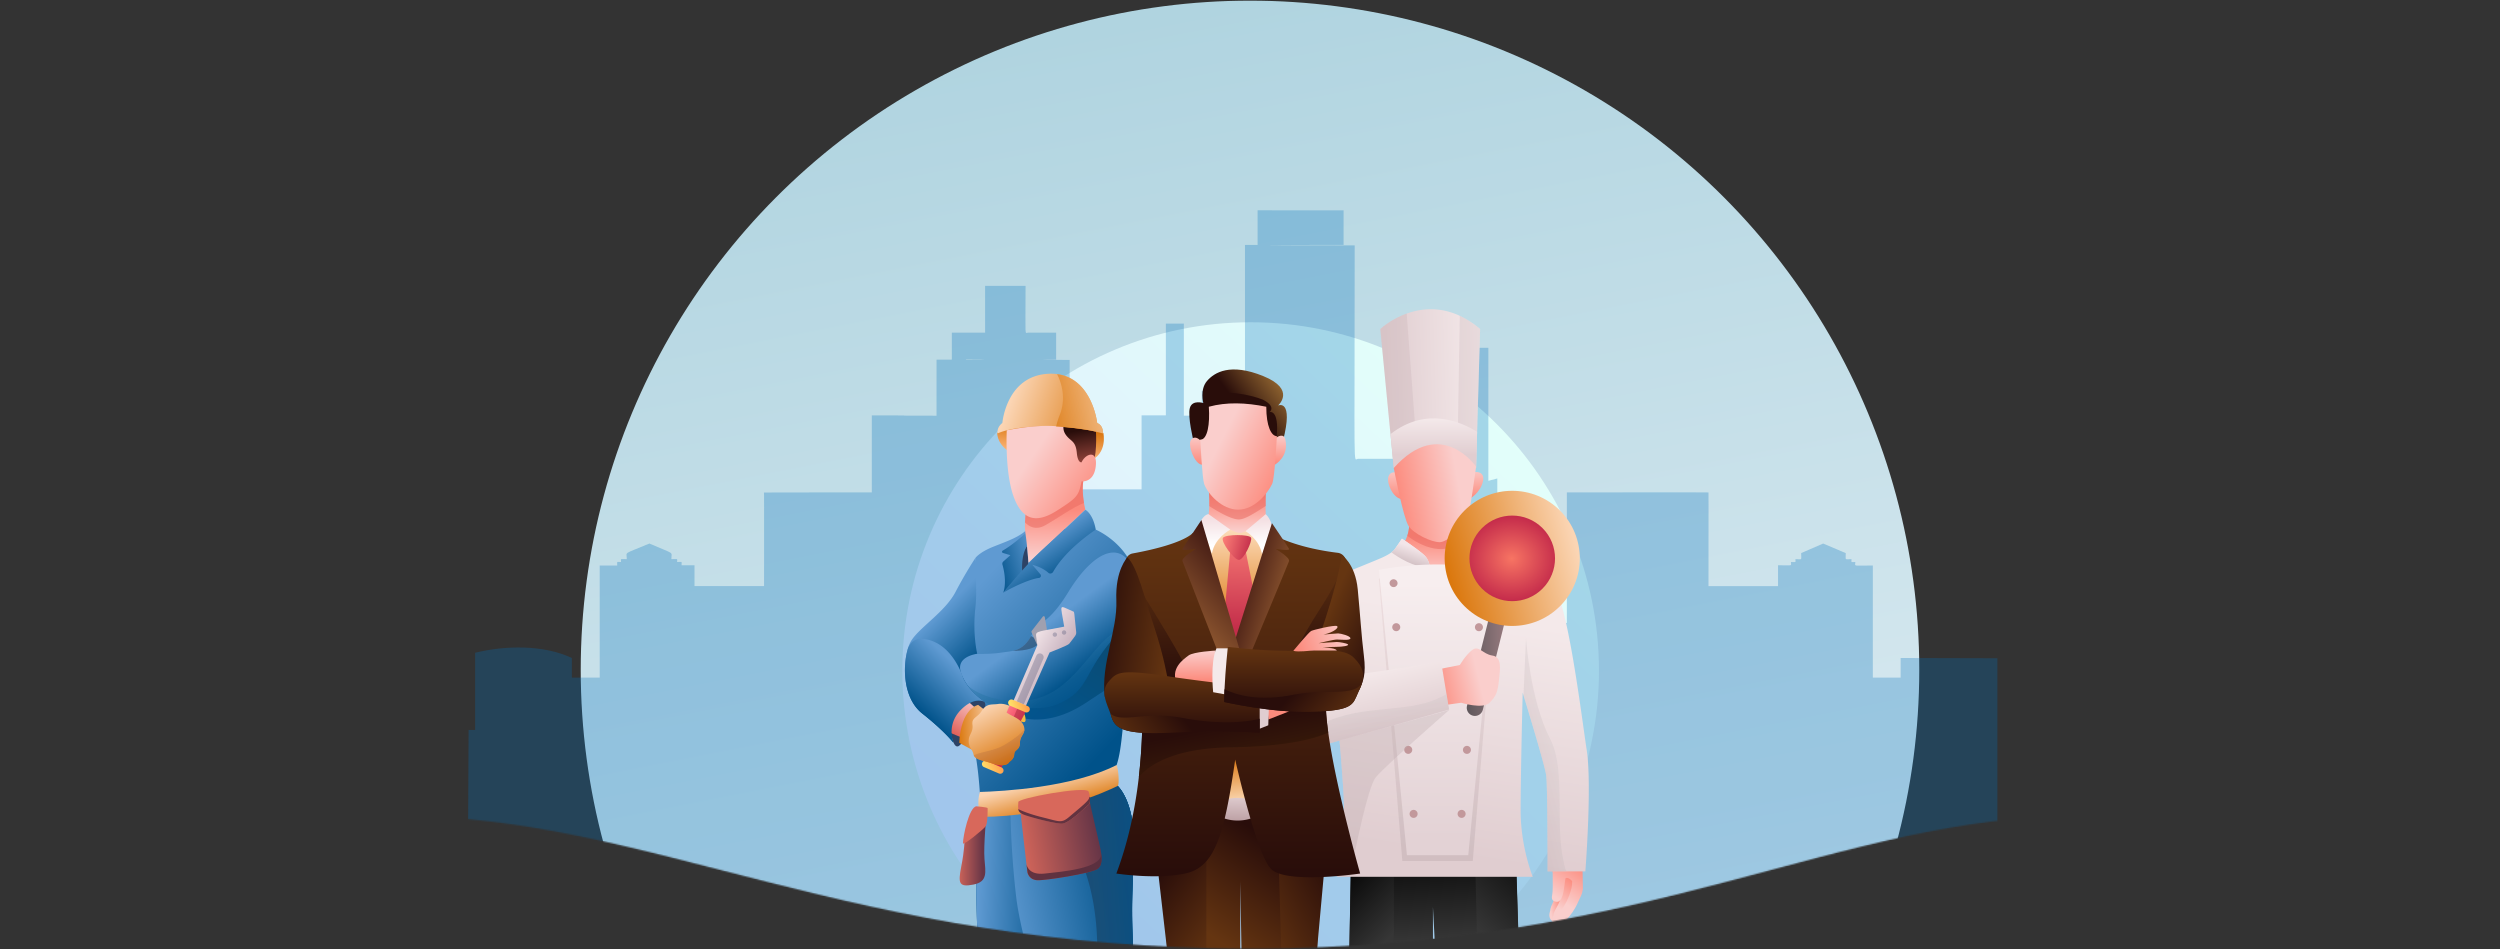
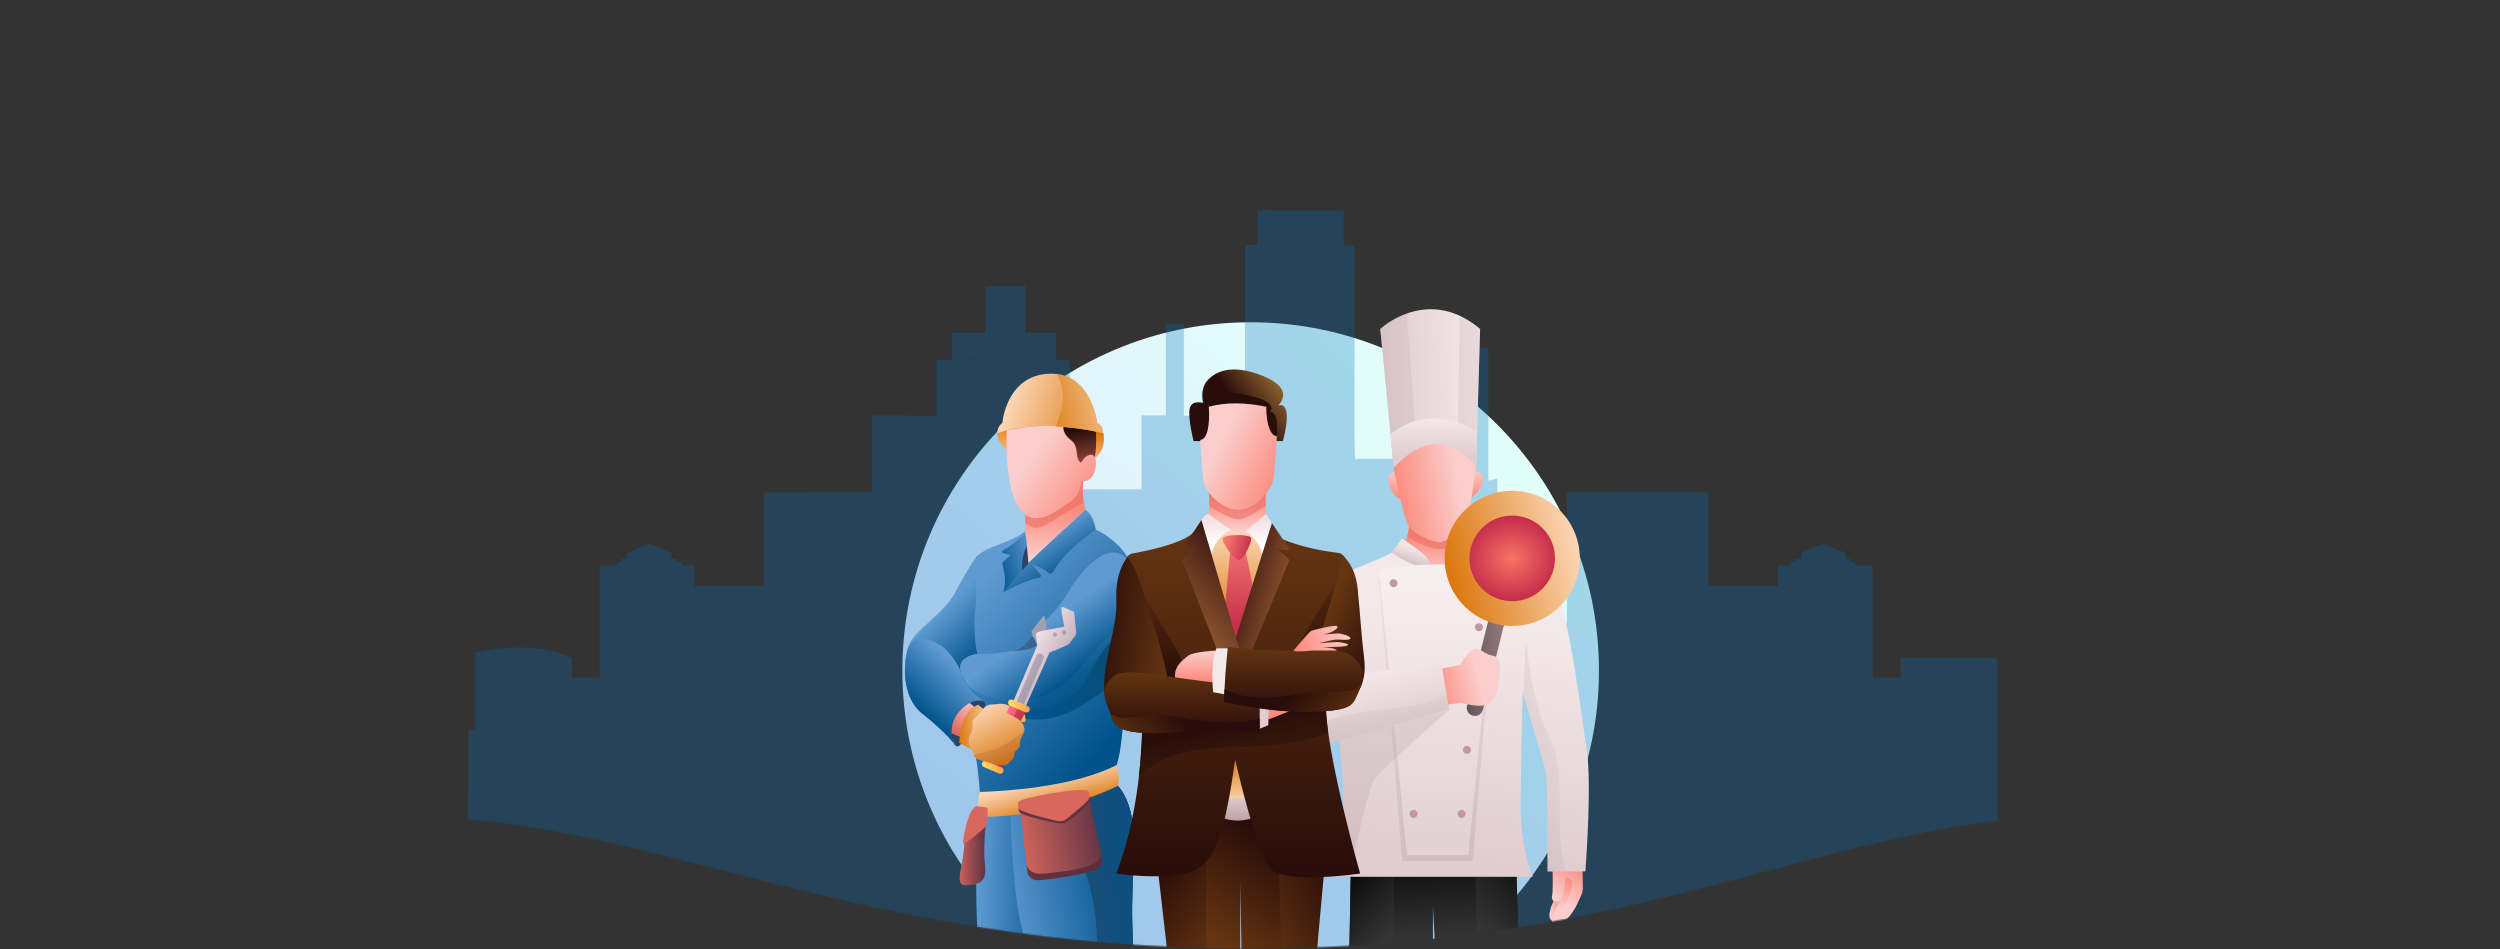
<svg xmlns="http://www.w3.org/2000/svg" fill="none" viewBox="0 0 1920 729">
  <rect x="0" y="0" width="1920" height="729" fill="#333333" stroke="none" />
  <mask id="a" width="1930" height="729" x="-4" y="0" maskUnits="userSpaceOnUse">
    <path fill="url(#paint0_linear)" d="M1925 673V0H-4v673s116-46.5 309.5-46.5 347 102 655 102 451-102 637.5-102 327 46.5 327 46.5z" />
  </mask>
  <g mask="url(#a)">
-     <circle cx="960" cy="514.5" r="514" fill="url(#paint1_linear)" />
    <circle cx="960.5" cy="515" r="267.5" fill="url(#paint2_linear)" />
    <path fill="#0071BC" d="M1459.7 505.338v15.065h-21.37v-86.088c-16.11 0-13.45.895-13.45-2.686-3.7 0-2.94.573-2.94-2.203-5.54 0-4.4 1.209-4.4-4.647l-17.37-7.342-16.88 7.342c0 5.851 1.14 4.647-4.4 4.647 0 2.865.89 2.203-3.43 2.203 0 3.303 1.95 2.48-9.93 2.48v16.013h-53.41c0-68.418.09-71.825 0-71.834.26-.242.39-.143-108.77-.143v100.248h-43.42v-25.482l-9.02-2.869c-1.52-.488-.98 6.092-.98-82.583l-6.86 1.813V267.099h-26.45v-6.268h-13.72c0 7.902 1.37 6.268-5.29 6.268v104.554h-24.76v-19.29h-29.89c-3.7 0-2.56 18.221-2.56-163.903-80.695 0-91.792-.358-8.53-.358v-26.556c-68.714 0-66.042-.103-66.042 0v26.556c-10.743 0-9.677-.161-9.677.358v111.892H923v18.888h-13.809v-70.688h-13.814v70.446H876.73v56.828h-55.255v-99.384c-18.674 0-28.978-.278-10.357-.278v-20.687h-21.41c-2.901 0-2.072 5.439-2.072-35.935h-31.079v35.935h-25.55v20.66c0 .108.873.063-11.741.063v43.062c-51.051 0 1.195-.242-49.721-.242v59.12c-82.613 0-83.213.139-82.877.175h.054c.152.313.085 5.623.085 71.794h-53.424v-16.005h-9.932c0-3.205.895-2.48-3.425-2.48 0-2.901 1.043-2.202-4.404-2.202 0-6.201 3.375-3.183-16.88-11.989-20.805 8.792-17.367 5.793-17.367 11.989-5.537 0-4.405-.667-4.405 2.202-3.697 0-2.936-.698-2.936 2.686h-13.456v86.088h-21.36v-15.06c-21.795-10.256-50.997-9.741-74.305-4.029v59.273h-5.018L359 730.734h1175V505.553l-74.3-.215zM746.58 276.455c-5.372 0-4.709.117-4.709-.277 18.12 0 17.645.277 4.709.277z" opacity=".28" />
    <path fill="url(#paint3_linear)" d="M885.183 840.097H822.94a341.744 341.744 0 00-2.874-10.972l-.023-.08a239.305 239.305 0 00-8.355-24.96s.058.421.153 1.213c.517 4.156 2.201 18.5 2.913 34.807H761.37c-4.439-27.803-18.109-168.654-7.956-212.125v-.605c-.027-1.5-.138-5.653-.436-11.278a417.509 417.509 0 00-.475-7.869c-.995-14.16-3.02-32.591-7.088-43.559-7.271-19.648 0-93.874 0-93.874l3.644-42.208s2.912-4.363 13.838-8.73c10.926-4.366 21.853-8.006 26.954-14.543l51.715 1.455s27.52 11.565 31.198 40.134c.24 1.883.371 3.778.394 5.675.417 30.785-3.417 43.564-6.888 68.558a453.713 453.713 0 00-.666 4.941c-3.188 24.845-3.582 48.569-8.037 61.42a25.927 25.927 0 01-2.162 4.803v8.768c.476.282.926.605 1.347.964a18.806 18.806 0 011.661 1.558c5.178 5.423 14.99 21.049 12.281 60.058-3.644 52.396 1.454 94.6 5.824 122.982 1.922 12.461 5.534 31.986 8.665 53.467z" />
    <path fill="url(#paint4_linear)" d="M885.182 840.097h-62.243a341.744 341.744 0 00-2.874-10.972l-.023-.08a239.534 239.534 0 00-8.354-24.96s.057.421.153 1.213c.516 4.156 2.2 18.5 2.912 34.807H761.37c-4.44-27.803-18.11-168.654-7.957-212.125v-.605c-.027-1.5-.138-5.653-.436-11.278 7.344-.766 15.109-1.799 23.004-3.02 11.654-1.799 23.594-3.98 34.899-6.23a1284.747 1284.747 0 0044.52-9.767v3.988c.476.282.927.605 1.347.964a18.53 18.53 0 011.661 1.558c5.178 5.423 14.991 21.049 12.281 60.058-3.643 52.396 1.454 94.6 5.825 122.982 1.925 12.461 5.538 31.986 8.668 53.467z" />
    <path fill="url(#paint5_linear)" d="M885.183 840.097H822.94a340.37 340.37 0 00-2.874-10.972l-.023-.081c-.345-.945-3.636-10.153-8.202-23.727-10.562-31.466-27.971-86.442-31.477-116.92-4.267-37.165-4.447-66.679-4.397-75.301 0-1.677.026-2.564.026-2.564l34.873-3.667 34.86-3.666 11.014-1.148c.585.485 1.14 1.005 1.661 1.557 5.178 5.423 14.991 21.049 12.281 60.058-3.643 52.396 1.455 94.601 5.825 122.982 1.933 12.442 5.545 31.968 8.676 53.449z" />
    <path fill="url(#paint6_linear)" d="M885.183 840.098h-16.927c-12.09-30.456-24.554-71.382-25.611-115.703-2.185-91.692-55.358-112.068-55.358-112.068l58.439-9.154 5.128-5.029 4.532-4.447v7.371c.475.282.926.605 1.347.965a18.944 18.944 0 011.661 1.557c5.178 5.423 14.99 21.049 12.281 60.058-3.644 52.396 1.454 94.601 5.824 122.982 1.941 12.461 5.553 31.987 8.684 53.468z" opacity=".92" />
    <path fill="url(#paint7_linear)" d="M858.416 603.57c-9.594 4.761-51.179 23.701-105.002 23.797-1.593-2.909-3.2-11.164-.911-19.135 17.424-.502 71.344-3.445 105.067-20.709 1.462 3.334 2.193 14.979.846 16.047z" />
    <path fill="url(#paint8_linear)" d="M843.009 667.275c-4.776 3.414-40.804 9.185-46.617 8.733-4.467-.344-6.506-3.172-7.272-5.821-.05-.176-.363-2.736-.823-6.617a.646.646 0 010-.088c-1.611-13.677-4.975-43.509-4.975-43.509l52.431-10.188c.719 5.006 5.825 26.2 8.741 39.296.547 2.253.98 4.532 1.297 6.828.505 4.313.322 9.139-2.782 11.366z" />
    <path fill="url(#paint9_linear)" d="M835.979 618.041c-2.346 2.013-14.964 14.187-20.104 14.524-5.139.336-28.048-5.787-30.846-7.459-1.753-1.049-2.679-1.753-2.985-3.739-.187-1.175-.164-2.817.019-5.247-1.251-3.031 51.815-12.66 53.962-8.29.476 1.328.798 2.706.96 4.107.303 2.346.276 5.006-1.006 6.104z" />
    <path fill="url(#paint10_linear)" d="M835.978 618.041c-2.346 2.013-14.964 14.187-20.104 14.523-5.14.337-28.048-5.786-30.846-7.459-1.753-1.048-2.679-1.752-2.985-3.739 0 0 5.947 3.234 18.856 6.407 12.908 3.172 14.248 4.738 20.501-.624 6.254-5.362 14.799-12.009 14.964-14.187a1.477 1.477 0 01.612-1.025c.31 2.346.284 5.005-.998 6.104z" opacity=".92" />
    <path fill="#E8B8B8" stroke="#FF3939" stroke-miterlimit="10" stroke-width="2.46" d="M788.275 663.476a.646.646 0 000 0z" />
    <path fill="url(#paint11_linear)" d="M843.008 667.276c-4.776 3.413-40.804 9.185-46.617 8.733-4.466-.344-6.506-3.173-7.271-5.821-.05-.176-.364-2.736-.823-6.617.134.903 1.58 8.71 13.934 7.344 13.112-1.458 43.395-3.792 43.548-14.998.517 4.305.333 9.131-2.771 11.359z" opacity=".92" />
    <path fill="url(#paint12_linear)" d="M866.253 521.151c-6.709 1.201-17.119 8.733-33.077 19.135-33.51 21.833-56.817 8.006-56.817 8.006l73.568-97.513 22.82-3.892a49.67 49.67 0 01.41 5.691c.417 30.8-3.418 43.578-6.904 68.573z" opacity=".92" />
    <path fill="url(#paint13_linear)" d="M757.712 624.466s-2.468 25.205-1.615 35.339 2.553 17.371-8.511 19.541c-11.064 2.17-11.918-.724-9.365-13.751 2.553-13.027 2.553-20.283 2.553-20.283l16.938-20.846z" />
    <path fill="url(#paint14_linear)" d="M749.838 619.238c-5.61.766-10.264 22.963-10.264 28.382 0 2.181 15.879-10.8 17.482-13.1 1.604-2.3 1.454-13.058 1.454-13.824 0-.765-8.672-1.458-8.672-1.458z" />
    <path fill="url(#paint15_linear)" d="M861.045 483.152a81.54 81.54 0 01-4.21 5.102c-23.295 26.196-20.382 38.569-37.137 48.756-16.755 10.188-26.223 5.821-42.974 6.548-16.751.727-30.594-10.187-30.594-10.187l-5.878-9.331-6.506-10.333 8.741-11.645s3.663.168 8.515.183c5.312 0 12.032-.153 16.981-.911 3.502-.535 6.804-.765 9.904-1.488 5.239-1.21 9.908-3.766 14.007-11.382.046-.073.081-.145.127-.226 6.555-12.373 12.985-8.262 28.408-33.475 16.024-26.2 33.505-37.122 44.432-26.2 8.863 8.883 14.512 30.437-3.816 54.589z" />
    <path fill="url(#paint16_linear)" d="M861.045 483.152a81.54 81.54 0 01-4.21 5.102c-23.295 26.196-20.383 38.569-37.137 48.756-16.755 10.188-26.223 5.821-42.974 6.548-16.751.728-30.594-10.187-30.594-10.187l-5.878-9.331c9.613 9.702 28.014 16.315 49.576 13.698 35.603-4.325 49.625-47.199 71.217-54.586z" opacity=".61" />
    <path fill="url(#paint17_linear)" d="M796.754 495.165c-5.098 5.094-18.867 4.696-18.867 4.696 5.239-1.209 9.908-3.766 14.007-11.382 4.393 2.752 7.826 3.724 4.86 6.686z" opacity=".61" />
    <path fill="#2D4366" d="M788.722 419.184s-7.994 10.49-5.078 19.95c2.916 9.46 6.192-6.915 6.192-6.915l-1.114-13.035z" />
    <path fill="url(#paint18_linear)" d="M788.74 408.567s-10.195 9.461-18.641 14.294a.97.97 0 00-.538.935.974.974 0 00.202.526.973.973 0 00.462.323l5.768 1.753-5.408 4.803a2.348 2.348 0 00-.708 2.395c.842 3.008 3.467 13.116.654 21.547l14.57-16.009s-1.822-16.376 6.919-23.651l-3.28-6.916z" />
    <path fill="url(#paint19_linear)" d="M833.54 391.468l-43.705 40.75s-.731-11.642-2.185-21.814a47.676 47.676 0 01-.46-9.185c.203-4.539.926-8.006.46-12.648l44.707-20.892s-1.913 6.123.153 18.607a81.642 81.642 0 001.03 5.182z" />
    <path fill="url(#paint20_linear)" d="M833.54 391.468s5.824 2.912 8.01 15.281c0 0-22.58 14.482-32.729 32.423a2.518 2.518 0 01-3.337 1.022c-3.64-3.269-8.014-5.209-12.737-6.506l6.292 7.374c.197.232.328.512.379.811a1.693 1.693 0 01-.624 1.609c-.24.187-.525.306-.827.344-5.74.7-17.149 5.357-27.436 11.328 0 0 15.247-19.434 31.478-34.275 16.23-14.842 31.531-29.411 31.531-29.411z" />
    <path fill="#EA6C63" d="M832.511 386.271c-8.802 3.349-20.497 11.971-29.927 17.203-6.996 3.888-12.128 1.148-15.393-2.27.203-4.539.927-8.006.46-12.648l44.707-20.892s-1.929 6.108.153 18.607z" opacity=".56" />
    <path fill="url(#paint21_linear)" d="M847.378 332.524s3.643 16.009-10.926 21.814c-14.57 5.806-69.201 2.947-70.651-21.814 0 0 25.488-21.829 81.577 0z" />
    <path fill="url(#paint22_linear)" d="M841.703 331.548s1.305 21.351-3.793 27.172c-5.098 5.821-15.308 0-15.308 0l-8.385-31.133s22.537 2.262 27.486 3.961z" />
    <path fill="url(#paint23_linear)" d="M847.016 332.887c-10.716-2.969-23.472-4.73-35.917-5.277-18.06-.785-35.454.968-44.937 5.277-.727-5.093 3.643-8.006 3.643-8.006s2.912-36.383 35.691-37.838a35.997 35.997 0 016.338.253c27.022 3.486 30.811 37.585 30.811 37.585 5.098 2.17 4.371 8.006 4.371 8.006z" />
    <path fill="url(#paint24_linear)" d="M841.549 357.993c-.807 7.271-4.075 10.049-6.831 11.098a8.814 8.814 0 01-4.095.555c-2.185 10.915-2.912 12.369-18.936 22.556-6.919 4.402-12.893 6.361-17.987 5.642-6.678-.953-11.806-6.545-15.53-17.283-6.556-18.921-4.975-50.066-4.975-50.066 27.815-5.687 43.505-2.556 43.505-2.556-.099 2.679.823 5.312 3.739 8.224 2.917 2.912 5.825 3.636 6.556 11.642.731 8.006 3.64 7.271 3.64 7.271 2.904-6.544 12.373-10.18 10.914 2.917z" />
    <path fill="url(#paint25_linear)" d="M847.014 332.887c-10.715-2.97-23.471-4.73-35.916-5.278a60.267 60.267 0 012.774-8.913c5.454-13.636.693-26.024-2.04-31.382 27.023 3.487 30.812 37.586 30.812 37.586 5.098 2.151 4.37 7.987 4.37 7.987z" opacity=".63" />
    <path fill="#2D4366" d="M755.508 538.473s4.462 3.632-3.552 10.18c-8.013 6.548-14.623 34.872-20.057 20.712-5.435-14.16.937-37.429 23.609-30.892z" />
    <path fill="url(#paint26_linear)" d="M756.617 539.223c-2.607-1.32-9.461-3.253-18.516 5.79-11.481 11.481-6 25.041-5.832 25.461-.226-.298-6.85-8.962-24.034-22.548-15.09-11.948-14.967-36.939-10.888-50.081a26.63 26.63 0 012.163-5.22c5.824-10.196 26.222-22.565 34.236-37.846 8.014-15.281 15.308-26.2 15.308-26.2 0 13.827 1.459 25.473 0 38.569-2.219 19.874 1.439 34.93 1.439 34.93-4.37.731-15.166 3.517-12.858 13.195a22.957 22.957 0 001.201 3.544c.299.697.613 1.382.949 2.051 5.018 10.138 13.732 16.361 16.832 18.355z" />
    <path fill="url(#paint27_linear)" d="M775.355 540.908l-18.816 43.987 12.357 5.286 18.817-43.987-12.358-5.286z" />
    <path fill="#A0A0AF" d="M804.417 485.797l-2.005-11.845a.86.86 0 00-1.132-.675.857.857 0 00-.399.292l-8.42 10.815a1.384 1.384 0 00-.172 1.409l4.321 9.713 7.807-9.709z" />
    <path fill="url(#paint28_linear)" d="M795.713 488.326c.456 3.662.961 7.183.961 7.183l-18.787 43.759 9.468 4.041 18.729-42.197s14.076-5.407 15.067-6.713c4.593-6.027 5.603-6.75 5.358-9.028-1.653-15.916-1.37-15.365-2.15-15.69-11.864-5.06-9.924-6.782-7.054 11.592-19.564 3.834-22.036 3.394-21.592 7.053z" />
    <path fill="#202B54" d="M780.865 538.713l5.404 2.297 15.021-35.11a2.935 2.935 0 00-3.774-3.889 2.932 2.932 0 00-1.61 1.562l-15.041 35.14zm34.799-53.605a1.685 1.685 0 00.344 1.834 1.682 1.682 0 001.826.386 1.687 1.687 0 001.055-1.539 1.684 1.684 0 00-1.017-1.565 1.687 1.687 0 00-1.287-.016 1.673 1.673 0 00-.921.9zm-7.058 1.565a1.68 1.68 0 103.088 1.322 1.68 1.68 0 00-3.088-1.322z" opacity=".24" />
    <path fill="#9B2331" d="M781.531 543.548l-18.816 43.986 6.179 2.643 18.816-43.986-6.179-2.643z" opacity=".43" />
    <path fill="url(#paint29_linear)" d="M755.653 589.097l11.592 4.952a2.52 2.52 0 001.978-4.635l-11.592-4.948a2.52 2.52 0 00-1.926-.023 2.51 2.51 0 00-1.377 1.347 2.525 2.525 0 00-.023 1.928 2.525 2.525 0 001.348 1.379z" />
    <path fill="url(#paint30_linear)" d="M739.576 566.846l-12.385-5.094s5.829-18.194 15.309-24.015l8.013 7.272s-8.025 10.191-10.937 21.837z" />
    <path fill="url(#paint31_linear)" d="M736.658 570.481l16.028 8.734 11.653-27.655-13.111-10.195s-13.112 2.193-14.57 29.116z" />
    <path fill="url(#paint32_linear)" d="M786.74 560.252c-.088 3.651-3.445 5.5-3.445 10.23 0 5.821-4.37 5.094-4.37 8.733 0 3.64-3.643 5.821-3.643 5.821-2.913 5.094-12.385 1.458-17.482 0-4.7-1.339-8.803-2.066-9.951-5.021a4.947 4.947 0 01-.241-.8c-.727-3.639-3.639-5.094-3.639-10.187 0-5.094 3.639-6.548 2.912-12.373-.727-5.825 3.643-5.094 7.272-10.915 3.628-5.821 8.013-4.367 12.384-5.094 4.37-.727 8.741 1.458 8.741 1.458l-2.205 5.094c3.644 2.909 10.927 4.363 13.112 10.188a7.67 7.67 0 01.555 2.866z" />
    <path fill="url(#paint33_linear)" d="M756.617 539.222c-2.607-1.32-9.461-3.253-18.516 5.791-11.481 11.481-6 25.04-5.832 25.461-.226-.299-6.85-8.963-24.034-22.549-15.09-11.948-14.967-36.939-10.888-50.081 2.756-6.536 8.071-8.944 17.459-5.947 12.488 3.995 19.602 16.142 22.836 23.383a47.038 47.038 0 012.136 5.588c5.025 10.138 13.739 16.36 16.839 18.354z" />
    <path fill="#F5B840" d="M786.738 548.469s.911 1.638.911 4.55-3.739.903-3.739.903l2.828-5.453z" />
    <path fill="url(#paint34_linear)" d="M775.794 542.023l11.589 4.949a2.519 2.519 0 002.748-.514c.236-.231.425-.506.554-.81a2.507 2.507 0 00.023-1.928 2.527 2.527 0 00-1.347-1.379l-11.592-4.948a2.514 2.514 0 00-3.324 3.252 2.516 2.516 0 001.349 1.378z" />
    <path fill="url(#paint35_linear)" d="M786.74 560.252c-.088 3.651-3.444 5.499-3.444 10.23 0 5.821-4.371 5.093-4.371 8.733 0 3.64-3.643 5.821-3.643 5.821-2.913 5.094-12.384 1.458-17.482 0-4.7-1.34-8.802-2.067-9.95-5.021 7.401-3.23 15.254-3.062 23.796-8.075 7.957-4.688 12.526-8.611 15.094-11.688z" opacity=".92" />
    <path fill="url(#paint36_linear)" d="M1036 745l64.5-1v-47.5l2.5 47.5 64 1-4.5-134.5-124 6.5-2.5 128z" />
    <path fill="url(#paint37_linear)" d="M1135 745h32l-2.5-80.5H1133l2 80.5z" />
    <path fill="url(#paint38_linear)" d="M1036 745l34.5 2v-83.5h-33L1036 745z" />
    <path fill="url(#paint39_linear)" d="M1127.51 422.157l-16 22.579h-22.58l-11.29-27.29s1.76-1.757 3.15-5.936c1.11-3.303 1.97-8.11 1.56-14.765h38.58l4.11 15.856 2.47 9.556z" />
    <path fill="#EA6C63" d="M1125.04 412.604c-14.16 17.031-34.34 6.334-44.25-1.09 1.11-3.303 1.97-8.11 1.56-14.765h38.58l4.11 15.855z" opacity=".56" />
    <path fill="url(#paint40_linear)" d="M1014.46 447.504s-6.22 8.289-14.506 37.302c-8.289 29.013-23.881 45.221-24.876 64.057l53.902-19.518-14.52-81.841z" />
    <path fill="url(#paint41_linear)" d="M1078.57 365.639s-8.66-5.966-11.76-.784c-3.11 5.182 3.61 19.441 10.86 18.404h50.77s8.42-4.374 10.5-13.701c2.08-9.326-9.44-8.063-12.54-3.919h-47.83z" />
    <path fill="url(#paint42_linear)" d="M1136.73 252.699l-2.3 78.998-.8 27.731h-63.22l-2.52-26.024-7.84-80.705s7.84-7.386 20.29-11.864c10.81-3.884 25.11-5.576 40.76 1.699a69.71 69.71 0 0115.63 10.165z" />
    <path fill="#BCA7AB" d="M1089.07 357.353l-4.27 2.074h-14.39l-2.52-26.023-7.84-80.705s7.84-7.386 20.29-11.864l8.73 116.518zm47.66-104.654l-2.3 78.998-.8 27.73h-14.47l1.95-116.893a69.647 69.647 0 0115.62 10.165z" opacity=".22" />
    <path fill="url(#paint43_linear)" d="M1134.43 331.697l-.8 27.731h-63.22l-2.52-26.024c27.86-21.765 55.25-8.917 66.54-1.707z" />
    <path fill="url(#paint44_linear)" d="M1070.41 359.428s7.28 38.339 11.4 44.554c4.13 6.215 17.61 12.434 23.84 12.434 6.22 0 18.65-12.441 20.71-15.541 2.07-3.1 7.27-42.481 7.27-42.481s-26.95-39.38-63.22 1.034z" />
    <path fill="url(#paint45_linear)" fill-rule="evenodd" d="M1199.65 655.618s6.33 16.287 4.59 31.615c-1.38 12.198-10.97 20.884-10.97 20.884s-5.12-1.918-2.75-8.496c.27-4.849 4.17-8.058 4.54-15.016.46-8.837-4.82-21.378-4.82-21.378l9.41-7.609z" clip-rule="evenodd" />
    <path fill="url(#paint46_linear)" fill-rule="evenodd" d="M1205.63 659.799s4.99 16.748 2.02 31.884c-2.37 12.046-12.64 19.925-12.64 19.925s-4.94-2.327-2.04-8.691c.66-4.81 4.8-7.693 5.73-14.598 1.18-8.771-3.07-21.699-3.07-21.699l10-6.821z" clip-rule="evenodd" />
    <path fill="url(#paint47_linear)" fill-rule="evenodd" d="M1215.25 660.779s.25 12.894.42 21.82c-.68 4.907-1.62 5.352-3.77 10.359-4.85 11.278-13.55 17.756-13.55 17.756s-6.31-2.284-2.14-7.897c3-4.026 6.61-8.661 8.97-15.216 1.41-3.915 2.23-6.4 2.29-10.669-1.35-2.316-4.95-3.536-5.25-2.139-.41 1.94-1.11 9.907-2.1 12.738-.99 2.83-2.24 5.607-5.13 4.988-2.89-.62-3.67-1.802-2.84-5.682.84-3.88.01-28.406.01-28.406l23.09 2.348z" clip-rule="evenodd" />
    <path fill="url(#paint48_linear)" d="M1217.55 669.242h-29.01s0-65.274-1.03-73.563c-.92-7.333-14.36-51.52-17.46-61.662a52.834 52.834 0 00-.63-2.066s-.41 16.15-.82 35.714c-.38 18.967-.76 41.164-.76 54.941 0 27.976 9.32 50.77 9.32 50.77H1026.9s4.14-42.481 5.18-51.815c.52-4.734-1.36-29.552-3.33-52.813-1.92-22.503-3.92-43.556-3.92-43.556l-10.37-77.689s38.34-15.545 45.59-18.653c4.6-1.975 7.12-3.528 8.6-4.665.63-.473 1.21-.991 1.76-1.55 1.05-1.037 6.29-8.947 6.29-8.947s13.39 8.947 17.55 13.092c2.89 2.885 3.77 7.294 4.03 9.694.11 1.041.11 1.699.11 1.699h11.4s1.03-8.286 3.11-12.434c2.08-4.149 15.54-9.323 15.54-9.323s3.11 9.323 6.22 10.364c3.11 1.041 45.59 17.604 56.99 22.794 11.39 5.189 22.8 99.476 26.94 126.419 4.14 26.942-1.04 93.249-1.04 93.249z" />
    <path fill="url(#paint49_linear)" d="M1202.86 669.246h-14.32s0-65.282-1.04-73.571c-.91-7.325-14.35-51.52-17.45-61.654l1.92-44.038s3.11 47.666 18.65 77.716c13.05 25.251 1.97 70.977 12.24 101.547z" opacity=".39" />
    <path fill="url(#paint50_linear)" d="M1098.28 436.474h-.11c-12.91-.976-24.49-8.534-29.52-12.281.63-.473 1.21-.991 1.76-1.55 1.05-1.037 6.29-8.948 6.29-8.948s13.39 8.948 17.55 13.093c2.89 2.878 3.77 7.286 4.03 9.686z" />
    <path fill="url(#paint51_linear)" d="M1059.01 444.438l17.98 216.799h54.11l18.03-216.799a246.804 246.804 0 00-90.12 0z" opacity=".15" />
    <path fill="url(#paint52_linear)" d="M1059.01 437.653l21.5 219.155h47.11l21.52-219.155a246.99 246.99 0 00-90.13 0z" />
    <path fill="url(#paint53_linear)" d="M1073.26 448.593a3.078 3.078 0 00-5.99-1.412 3.078 3.078 0 005.99 1.412z" />
-     <path fill="url(#paint54_linear)" d="M1075.31 482.385a3.07 3.07 0 00-2.29-3.697c-1.65-.39-3.3.633-3.69 2.285a3.071 3.071 0 105.98 1.412z" />
    <path fill="url(#paint55_linear)" d="M1077.45 532.896c1.7 0 3.08-1.376 3.08-3.073a3.077 3.077 0 00-3.08-3.073c-1.7 0-3.07 1.376-3.07 3.073a3.069 3.069 0 003.07 3.073z" />
-     <path fill="url(#paint56_linear)" d="M1084.52 576.598a3.071 3.071 0 10-5.98-1.412 3.078 3.078 0 002.29 3.697c1.65.39 3.3-.633 3.69-2.285z" />
    <path fill="url(#paint57_linear)" d="M1085.64 628.136c1.7 0 3.08-1.375 3.08-3.073a3.075 3.075 0 00-6.15 0 3.075 3.075 0 003.07 3.073z" />
    <path fill="url(#paint58_linear)" d="M1138.37 450.909a3.077 3.077 0 002.54-3.525 3.078 3.078 0 00-3.53-2.541 3.073 3.073 0 00.99 6.066z" />
    <path fill="url(#paint59_linear)" d="M1138 483.867a3.073 3.073 0 10-4.35-4.346 3.073 3.073 0 104.35 4.346z" />
    <path fill="url(#paint60_linear)" d="M1130.7 532.896c1.7 0 3.08-1.376 3.08-3.073a3.077 3.077 0 00-3.08-3.073c-1.7 0-3.07 1.376-3.07 3.073a3.069 3.069 0 003.07 3.073z" />
    <path fill="url(#paint61_linear)" d="M1128.78 578.083a3.073 3.073 0 10-4.35-4.346 3.073 3.073 0 104.35 4.346z" />
    <path fill="url(#paint62_linear)" d="M1122.51 628.136c1.7 0 3.08-1.375 3.08-3.073a3.075 3.075 0 00-6.15 0 3.075 3.075 0 003.07 3.073z" />
    <path fill="url(#paint63_linear)" d="M1131.22 549.647a6.322 6.322 0 01-2.21-1.042 6.212 6.212 0 01-1.64-1.808 6.288 6.288 0 01-.7-4.739l23.62-94.593 12.15 3.035-23.62 94.593a6.272 6.272 0 01-7.6 4.554z" />
    <path fill="url(#paint64_linear)" d="M1198.1 465.528c20.26-20.268 20.26-53.128 0-73.396-20.27-20.267-53.13-20.267-73.4 0-20.27 20.268-20.27 53.128 0 73.396s53.13 20.268 73.4 0z" />
    <path fill="url(#paint65_radial)" d="M1184.64 452.07c12.83-12.835 12.83-33.645 0-46.48-12.84-12.835-33.65-12.835-46.48 0-12.84 12.835-12.84 33.645 0 46.48 12.83 12.836 33.64 12.836 46.48 0z" />
    <path fill="url(#paint66_linear)" d="M1105.65 513.811l15.54-3.112s4.14-7.252 9.32-11.397c5.19-4.144 8.29 3.108 15.55 4.145 7.25 1.037 6.22 9.327 5.18 18.653-1.04 9.327-2.08 12.434-7.27 17.605-5.2 5.17-21.76 0-21.76 0l-14.51 2.07-2.05-27.964z" />
    <path fill="url(#paint67_linear)" d="M1112.9 544.902s-97.4 27.979-110.87 31.087c-12.106 2.797-15.006-1.948-21.482-11.213-.735-1.045-1.531-2.143-2.353-3.295-8.29-11.397 0-36.266 19.69-38.336 72.605-7.654 108.795-15.545 108.795-15.545l4.24 25.449 1.98 11.853z" />
    <path fill="url(#paint68_linear)" d="M1112.9 544.901s-97.4 27.98-110.87 31.087c-12.105 2.798-15.006-1.948-21.481-11.213 7.271.995 18.071-.547 33.911-8.473 34.48-17.222 68.94-6.674 96.45-23.253l1.99 11.852z" opacity=".39" />
    <path fill="#BCACAF" d="M1113.07 545.192s-48.61 42.339-56.46 51.75c-5.97 7.187-15.59 54.359-19.8 76.456h-9.91s4.14-42.48 5.18-51.814c.52-4.734-1.36-29.552-3.33-52.813l84.32-23.579z" opacity=".33" />
    <path fill="url(#paint69_linear)" d="M965.563 407.415l-9.41-8.47-23.521 6.587-12.236 18.01 24.409 71.148 16.055-4.473 15.997-68.688-11.294-14.114z" />
    <path fill="url(#paint70_linear)" d="M972.716 371.445c-.793 6.361-.858 13.624-.766 18.622.065 3.632.207 6.059.207 6.059s-14.114 13.172-19.759 13.172-24.467-12.246-24.467-12.246c.447-2.787.711-5.599.793-8.42.15-5.359-.117-10.721-.8-16.039l42.767-3.559 2.419-.199a40.819 40.819 0 00-.394 2.61z" />
    <path fill="#EA6C63" d="M972.149 388.594c-6.858 4.275-15.649 10.352-20.7 10.352-5.634 0-15.584-5.687-22.733-10.279a103.18 103.18 0 00-.792-16.074l42.767-3.559 2.044 2.407c-.812 6.361-.67 12.159-.586 17.153z" opacity=".56" />
    <path fill="url(#paint71_linear)" d="M944.864 422.471l-4.704 50.811 8.466 23.522 17.88-24.463-10.353-51.753-11.289 1.883z" />
    <path fill="url(#paint72_linear)" d="M896.5 731.5l56-1V677l1 53.5 58 1 3-134.5-124 6.5 6 128z" />
    <path fill="url(#paint73_linear)" d="M896.5 731l30 1v-74.5L885 631l11.5 100z" />
    <path fill="url(#paint74_linear)" d="M984 729h27.5l12-132-42.5 29.5 3 102.5z" />
    <path fill="url(#paint75_linear)" d="M934.51 616.306h35.756l-22.92-42.388-12.836 42.388z" />
    <path fill="url(#paint76_linear)" d="M960.861 628.538a33.333 33.333 0 01-20.701 0v-14.114a33.333 33.333 0 0120.701 0v14.114z" />
    <path fill="url(#paint77_linear)" d="M939.217 413.06c1.879-2.825 20.701-2.825 21.642 0 .941 2.824-5.645 16.938-9.411 16.938s-14.114-14.114-12.231-16.938z" />
    <path fill="url(#paint78_linear)" d="M1044.6 670.88s-57.402 8.469-68.685-3.766c-11.282-12.235-27.29-83.743-27.29-83.743-8.466 59.281-15.993 82.806-38.577 87.509-22.583 4.704-52.694 0-52.694 0 9.043-24.034 14.405-49.223 17.256-73.931a437.75 437.75 0 002.679-57.738c-.873-49.614-9.097-90.667-12.656-106.251a6.56 6.56 0 01.931-5.076 6.572 6.572 0 014.312-2.838c39.935-7.294 46.204-15.752 46.204-15.752l25.958 85.626 11.294-.937 23.521-83.748c17.203 9.262 39.057 12.947 50.517 14.314.98.116 1.93.437 2.79.941a7.058 7.058 0 012.16 1.986c.58.806.98 1.723 1.18 2.694.2.97.2 1.971-.01 2.94-3.86 18.266-13.19 64.627-14.96 96.855-.25 4.646-.35 9.012-.25 12.946.14 5.626.8 12.335 1.82 19.694 5.97 43.055 24.5 108.275 24.5 108.275z" />
    <path fill="url(#paint79_linear)" d="M872.408 447.874s20.59 32.148 35.703 59.354c15.113 27.207 81.898 2.748 81.898 2.748s10.331-21.642 22.581-40.46c12.25-18.817 15.89-28.228 15.89-28.228l-13.05 99.741H894.05l-21.642-93.155z" />
    <path fill="url(#paint80_linear)" d="M1020.08 562.606c-11.69 5.411-34.1 10.715-75.218 11.355-47.256.727-64.738 16.073-70.253 22.989a437.43 437.43 0 002.679-57.739l141.242-9.246c-.25 4.646-.35 9.013-.25 12.947.12 5.625.78 12.334 1.8 19.694z" />
    <path fill="url(#paint81_linear)" d="M974.186 552.544l15.844-6.223-16.938-5.189 1.094 11.412z" />
    <path fill="url(#paint82_linear)" d="M964.621 560.788l9.411-3.762.942-27.287h-15.056l4.703 31.049z" />
    <path fill="url(#paint83_linear)" d="M933.522 499.65s-16.888.904-20.666 3.724c-3.777 2.821-15.051 10.352-8.465 22.58l29.177.96-.046-27.264z" />
    <path fill="url(#paint84_linear)" d="M896.875 522.23s-2.824-17.88-10.352-40.463c-7.528-22.584-13.173-47.065-20.693-53.652 0 0-9.41 9.407-8.469 32.913.942 23.506-12.055 48.496-8.852 74.126l48.366-12.924z" />
    <path fill="url(#paint85_linear)" d="M967.446 527.856v34.826s-27.287-1.883-66.809 0c-36.763 1.749-44.226-2.824-47.046-12.246a42.746 42.746 0 00-.746-2.27c-3.062-8.645-8.064-17.221-1.148-25.017 6.153-6.927 8.683-9.242 45.159-3.766 37.654 5.649 70.59 8.473 70.59 8.473z" />
    <path fill="url(#paint86_linear)" d="M967.447 551.955v10.715s-27.287-1.883-66.809 0c-36.763 1.749-44.225-2.824-47.046-12.246a42.746 42.746 0 00-.746-2.27c9.74 7.49 26.188-2.212 55.32 3.211 33.414 6.234 53.341 2.178 59.281.59z" />
    <path fill="url(#paint87_linear)" d="M928.237 394.901l16.61 11.863s-12.216 6.3-14.099 18.531c0 0-7.528-21.642-8.469-23.525-.942-1.883 3.448-7.153 5.958-6.869z" />
    <path fill="url(#paint88_linear)" d="M972.088 394.889l-15.557 13.069s10.907 6.043 12.79 18.274c0 0 5.645-17.876 7.524-22.579.008-.004-1.052-5.293-4.757-8.764z" />
    <path fill="url(#paint89_linear)" d="M976.852 401.767s12.178 17.88 13.119 19.762c.942 1.883-10.333 0-10.333 0s11.29 6.587 10.333 9.407c-.956 2.821-30.053 72.454-30.053 72.454h-15.113l32.047-101.623z" />
    <path fill="url(#paint90_linear)" d="M922.689 399.382s-13.583 20.26-14.543 22.143c-.961 1.883 10.333 0 10.333 0s-11.294 6.586-10.333 9.407c.96 2.821 28.228 72.454 28.228 72.454h16.939l-30.624-104.004z" />
    <path fill="url(#paint91_linear)" d="M1008.85 501.51s17.88-47.991 21.64-75.278c0 0 10.33 6.587 12.25 26.346 1.91 19.759 2.82 35.756 4.7 50.812 1.89 15.055-.65 19.472-3.15 25.733-2.49 6.261-35.44-27.613-35.44-27.613z" />
    <path fill="url(#paint92_linear)" d="M942.038 533.501l-10.333-1.883s-2.418-23.211 2.553-33.717h12.296l-4.516 35.6z" />
    <path fill="url(#paint93_linear)" d="M1046.36 523.565c-.81 3.02-2.29 5.947-3.64 8.994-3.76 8.469-3.76 13.173-34.83 14.114-31.059.941-67.734-7.528-67.734-7.528 0-2.993.092-6.341.26-9.812.697-15.102 2.561-32.53 2.561-32.53 61.163 7.528 85.623-2.821 96.923 8.469 7.23 7.225 7.9 12.909 6.46 18.293z" />
    <path fill="url(#paint94_linear)" d="M1046.36 523.566c-.81 3.02-2.29 5.948-3.64 8.994-3.76 8.469-3.76 13.173-34.83 14.114-31.059.942-67.734-7.528-67.734-7.528 0-2.992.092-6.341.26-9.812 8.803 4.347 26.227 9.72 53.372 4.167 23.862-4.875 47.252 2.258 52.572-9.935z" />
    <path fill="url(#paint95_linear)" d="M993.271 499.834s11.829-14.321 13.709-15.262c1.88-.942 17.88-4.704 19.76-3.766 1.88.938-1.88 4.707-10.33 6.59 0 0 9.41-.941 11.29-.941 1.87 0 9.41 1.879 9.41 3.762s-7.53.941-10.34.941c-2.8 0-14.11 2.825-14.11 2.825s12.24-.942 14.11-.942c1.87 0 7.53.942 8.47 1.879.94.938-3.76 1.883-9.41 1.883-3.48.003-6.96.316-10.4.934 0 0 9.41-.942 11.3 1.883h-17.19c-4.45 0-12.105 1.366-16.269.214z" />
    <path fill="url(#paint96_linear)" d="M916.635 338.723s-4.704-18.817-2.825-25.403c1.88-6.587 10.333-3.766 10.333-3.766s-2.824-10.333 2.821-16.935c5.645-6.602 17.88-14.114 43.284-3.766 25.404 10.349 11.293 22.58 11.293 22.58s12.247-5.645 3.762 27.287l-68.668.003z" />
    <path fill="#290D0A" d="M921.499 337.5s-1.879-10.413 0-17c2.5-5.5 6.5-8 6.5-8s-2-3.5 4.5-8.5 27.5-1.073 37.5 3c10.5 5.5 5 9.5 5 9.5s7.5-2.5 5.5 19l-59 2z" />
-     <path fill="url(#paint97_linear)" d="M921.323 337.767s-3.762-3.762-6.587 0c-2.824 3.762 2.404 18.465 8.259 19.116h56.089s10.945-5.94 8.121-19.116c-1.248-5.817-6.586-1.879-6.586-1.879l-59.296 1.879z" />
    <path fill="url(#paint98_linear)" d="M928.38 312.379c.899 13.172-.9 25.178-6.571 25.404 0 0 1.488 29.747 2.969 33.877 2.702 7.527 13.506 19.759 26.112 19.759 12.607 0 22.511-12.247 26.116-19.759 2.07-4.329 3.613-36.698 3.613-36.698-4.21 0-8.117-7.528-8.117-22.58-15.833-3.241-30.686-3.666-44.122-.003z" />
  </g>
  <defs>
    <linearGradient id="paint1_linear" x1="777" x2="973" y1="34.5" y2="1028.5" gradientUnits="userSpaceOnUse">
      <stop stop-color="#B0D4E0" />
      <stop offset="1" stop-color="#E9F2F7" />
    </linearGradient>
    <linearGradient id="paint49_linear" x1="1209.68" x2="1152.44" y1="573.819" y2="588.717" gradientUnits="userSpaceOnUse">
      <stop stop-color="#DCD6D7" />
      <stop offset="1" stop-color="#BCA7AB" />
    </linearGradient>
    <linearGradient id="paint2_linear" x1="1150.68" x2="776.594" y1="317.301" y2="715.625" gradientUnits="userSpaceOnUse">
      <stop stop-color="#E2FFFA" />
      <stop offset="1" stop-color="#DFE6FF" />
    </linearGradient>
    <linearGradient id="paint3_linear" x1="835.5" x2="720.5" y1="590" y2="482.5" gradientUnits="userSpaceOnUse">
      <stop stop-color="#00528A" />
      <stop offset="1" stop-color="#5F9AD2" />
    </linearGradient>
    <linearGradient id="paint4_linear" x1="810" x2="750" y1="714" y2="712" gradientUnits="userSpaceOnUse">
      <stop stop-color="#00528A" />
      <stop offset="1" stop-color="#5F9AD2" />
    </linearGradient>
    <linearGradient id="paint5_linear" x1="870" x2="776" y1="715" y2="731" gradientUnits="userSpaceOnUse">
      <stop stop-color="#00528A" />
      <stop offset="1" stop-color="#5F9AD2" />
    </linearGradient>
    <linearGradient id="paint6_linear" x1="907.724" x2="796.69" y1="714.854" y2="720.912" gradientUnits="userSpaceOnUse">
      <stop stop-color="#00528A" />
      <stop offset="1" stop-color="#284968" />
    </linearGradient>
    <linearGradient id="paint7_linear" x1="836" x2="828.5" y1="617.5" y2="590.5" gradientUnits="userSpaceOnUse">
      <stop stop-color="#DB780E" />
      <stop offset="1" stop-color="#FBD5B4" />
    </linearGradient>
    <linearGradient id="paint8_linear" x1="841.903" x2="780.758" y1="638.875" y2="650.046" gradientUnits="userSpaceOnUse">
      <stop stop-color="#683647" />
      <stop offset="1" stop-color="#D8685B" />
    </linearGradient>
    <linearGradient id="paint9_linear" x1="21938.9" x2="12949" y1="26742.8" y2="29089.2" gradientUnits="userSpaceOnUse">
      <stop stop-color="#683647" />
      <stop offset="1" stop-color="#D8685B" />
    </linearGradient>
    <linearGradient id="paint10_linear" x1="838.079" x2="776.528" y1="620.808" y2="628.454" gradientUnits="userSpaceOnUse">
      <stop stop-color="#592F3E" />
      <stop offset="1" stop-color="#592F3E" />
    </linearGradient>
    <linearGradient id="paint11_linear" x1="24534.7" x2="17273.9" y1="23254.3" y2="26790.4" gradientUnits="userSpaceOnUse">
      <stop stop-color="#592F3E" />
      <stop offset="1" stop-color="#592F3E" />
    </linearGradient>
    <linearGradient id="paint12_linear" x1="792.499" x2="830.999" y1="544.5" y2="483.5" gradientUnits="userSpaceOnUse">
      <stop stop-color="#00528A" />
      <stop offset="1" stop-color="#094A71" />
    </linearGradient>
    <linearGradient id="paint13_linear" x1="734.111" x2="754.8" y1="652.235" y2="652.235" gradientUnits="userSpaceOnUse">
      <stop stop-color="#D8685B" />
      <stop offset="1" stop-color="#683647" />
    </linearGradient>
    <linearGradient id="paint14_linear" x1="3172.78" x2="4110.12" y1="30731.8" y2="30731.8" gradientUnits="userSpaceOnUse">
      <stop stop-color="#D8685B" />
      <stop offset="1" stop-color="#683647" />
    </linearGradient>
    <linearGradient id="paint15_linear" x1="831.328" x2="804.175" y1="516.356" y2="478.919" gradientUnits="userSpaceOnUse">
      <stop stop-color="#00528A" />
      <stop offset="1" stop-color="#5F9AD2" />
    </linearGradient>
    <linearGradient id="paint16_linear" x1="834.5" x2="809.5" y1="535.5" y2="494.5" gradientUnits="userSpaceOnUse">
      <stop stop-color="#00528A" />
      <stop offset="1" stop-color="#337DAF" />
    </linearGradient>
    <linearGradient id="paint17_linear" x1="5097.68" x2="6100.93" y1="8129.29" y2="9091.99" gradientUnits="userSpaceOnUse">
      <stop stop-color="#284968" />
      <stop offset="1" stop-color="#284968" />
    </linearGradient>
    <linearGradient id="paint18_linear" x1="763.5" x2="798.5" y1="439" y2="428.5" gradientUnits="userSpaceOnUse">
      <stop stop-color="#00528A" />
      <stop offset="1" stop-color="#5F9AD2" />
    </linearGradient>
    <linearGradient id="paint19_linear" x1="810.478" x2="809.659" y1="390.672" y2="428.697" gradientUnits="userSpaceOnUse">
      <stop stop-color="#FC8A7C" />
      <stop offset="1" stop-color="#FACECC" />
    </linearGradient>
    <linearGradient id="paint20_linear" x1="818.499" x2="798.999" y1="442.5" y2="412.5" gradientUnits="userSpaceOnUse">
      <stop stop-color="#00528A" />
      <stop offset="1" stop-color="#5F9AD2" />
    </linearGradient>
    <linearGradient id="paint21_linear" x1="807.569" x2="804.806" y1="328.789" y2="352.322" gradientUnits="userSpaceOnUse">
      <stop stop-color="#DB7812" />
      <stop offset="1" stop-color="#FFBC87" />
    </linearGradient>
    <linearGradient id="paint22_linear" x1="831.499" x2="838.999" y1="330" y2="371.5" gradientUnits="userSpaceOnUse">
      <stop stop-color="#290D0A" />
      <stop offset="1" stop-color="#D8685B" />
    </linearGradient>
    <linearGradient id="paint23_linear" x1="847" x2="777.5" y1="328.5" y2="304" gradientUnits="userSpaceOnUse">
      <stop stop-color="#DB780E" />
      <stop offset="1" stop-color="#FBD5B4" />
    </linearGradient>
    <linearGradient id="paint24_linear" x1="847.986" x2="798.328" y1="375.908" y2="342.195" gradientUnits="userSpaceOnUse">
      <stop stop-color="#FC8A7C" />
      <stop offset="1" stop-color="#FACECC" />
    </linearGradient>
    <linearGradient id="paint25_linear" x1="811.104" x2="846.452" y1="321.318" y2="318.56" gradientUnits="userSpaceOnUse">
      <stop stop-color="#DB780E" />
      <stop offset="1" stop-color="#FBD5B4" />
    </linearGradient>
    <linearGradient id="paint26_linear" x1="750.5" x2="717.5" y1="508.5" y2="474.5" gradientUnits="userSpaceOnUse">
      <stop stop-color="#00528A" />
      <stop offset="1" stop-color="#5F9AD2" />
    </linearGradient>
    <linearGradient id="paint27_linear" x1="779.287" x2="764.432" y1="569.491" y2="560.994" gradientUnits="userSpaceOnUse">
      <stop stop-color="#E5315B" />
      <stop offset="1" stop-color="#FF7481" />
    </linearGradient>
    <linearGradient id="paint28_linear" x1="811.243" x2="789.74" y1="510.942" y2="497.679" gradientUnits="userSpaceOnUse">
      <stop stop-color="#C8B3BF" />
      <stop offset="1" stop-color="#F0E2E6" />
    </linearGradient>
    <linearGradient id="paint29_linear" x1="770" x2="754" y1="586" y2="592" gradientUnits="userSpaceOnUse">
      <stop stop-color="#FF9A4A" />
      <stop offset="1" stop-color="#FFE56B" />
    </linearGradient>
    <linearGradient id="paint30_linear" x1="731.501" x2="751.001" y1="566.5" y2="537.5" gradientUnits="userSpaceOnUse">
      <stop stop-color="#DD5750" />
      <stop offset="1" stop-color="#FACECC" />
    </linearGradient>
    <linearGradient id="paint31_linear" x1="736.663" x2="763.902" y1="569.607" y2="567.636" gradientUnits="userSpaceOnUse">
      <stop stop-color="#DB780E" />
      <stop offset="1" stop-color="#FBD5B4" />
    </linearGradient>
    <linearGradient id="paint32_linear" x1="772.5" x2="750.5" y1="587.5" y2="545" gradientUnits="userSpaceOnUse">
      <stop stop-color="#DB780E" />
      <stop offset="1" stop-color="#FBD5B4" />
    </linearGradient>
    <linearGradient id="paint33_linear" x1="705" x2="735.5" y1="545" y2="512" gradientUnits="userSpaceOnUse">
      <stop stop-color="#00528A" />
      <stop offset="1" stop-color="#5F9AD2" />
    </linearGradient>
    <linearGradient id="paint34_linear" x1="790.035" x2="775.312" y1="540.591" y2="544.082" gradientUnits="userSpaceOnUse">
      <stop stop-color="#FF9A4A" />
      <stop offset="1" stop-color="#FFE56B" />
    </linearGradient>
    <linearGradient id="paint35_linear" x1="774.501" x2="763.622" y1="587.5" y2="565.144" gradientUnits="userSpaceOnUse">
      <stop stop-color="#C96A13" />
      <stop offset="1" stop-color="#D7955C" />
    </linearGradient>
    <linearGradient id="paint36_linear" x1="1092.5" x2="1098.5" y1="641" y2="722.5" gradientUnits="userSpaceOnUse">
      <stop />
      <stop offset="1" stop-color="#363636" />
    </linearGradient>
    <linearGradient id="paint37_linear" x1="1209.5" x2="1153" y1="664.5" y2="729" gradientUnits="userSpaceOnUse">
      <stop />
      <stop offset="1" stop-color="#363636" />
    </linearGradient>
    <linearGradient id="paint38_linear" x1="1024" x2="1071" y1="669.5" y2="716" gradientUnits="userSpaceOnUse">
      <stop />
      <stop offset="1" stop-color="#363636" />
    </linearGradient>
    <linearGradient id="paint39_linear" x1="1102.56" x2="1102.56" y1="411.766" y2="443.196" gradientUnits="userSpaceOnUse">
      <stop stop-color="#FC8A7C" />
      <stop offset="1" stop-color="#FACECC" />
    </linearGradient>
    <linearGradient id="paint40_linear" x1="1024.15" x2="985.729" y1="505.38" y2="495.97" gradientUnits="userSpaceOnUse">
      <stop stop-color="#E0CDD0" />
      <stop offset="1" stop-color="#F4E9EA" />
    </linearGradient>
    <linearGradient id="paint41_linear" x1="1105.23" x2="1105.23" y1="383.5" y2="359" gradientUnits="userSpaceOnUse">
      <stop stop-color="#FC8A7C" />
      <stop offset="1" stop-color="#FACECC" />
    </linearGradient>
    <linearGradient id="paint42_linear" x1="1065.23" x2="1136.73" y1="300.5" y2="298.5" gradientUnits="userSpaceOnUse">
      <stop stop-color="#E0CDD0" />
      <stop offset="1" stop-color="#F4E9EA" />
    </linearGradient>
    <linearGradient id="paint43_linear" x1="1100.73" x2="1100.73" y1="349.5" y2="321.5" gradientUnits="userSpaceOnUse">
      <stop stop-color="#E0CDD0" />
      <stop offset="1" stop-color="#F4E9EA" />
    </linearGradient>
    <linearGradient id="paint44_linear" x1="1121.23" x2="1073.17" y1="378.5" y2="387.018" gradientUnits="userSpaceOnUse">
      <stop stop-color="#FACECC" />
      <stop offset="1" stop-color="#FC8A7C" />
    </linearGradient>
    <linearGradient id="paint45_linear" x1="1198.52" x2="1188.85" y1="689.458" y2="691.676" gradientUnits="userSpaceOnUse">
      <stop stop-color="#FC8A7C" />
      <stop offset="1" stop-color="#FACECC" />
    </linearGradient>
    <linearGradient id="paint46_linear" x1="1210.71" x2="1196.23" y1="677.074" y2="696.694" gradientUnits="userSpaceOnUse">
      <stop stop-color="#FC8A7C" />
      <stop offset="1" stop-color="#FACECC" />
    </linearGradient>
    <linearGradient id="paint47_linear" x1="1214.36" x2="1196.44" y1="663.328" y2="690.004" gradientUnits="userSpaceOnUse">
      <stop stop-color="#FC8A7C" />
      <stop offset="1" stop-color="#FACECC" />
    </linearGradient>
    <linearGradient id="paint48_linear" x1="1100.73" x2="1129.85" y1="655" y2="472.121" gradientUnits="userSpaceOnUse">
      <stop stop-color="#E0CDD0" />
      <stop offset="1" stop-color="#F4E9EA" />
    </linearGradient>
    <linearGradient id="paint0_linear" x1="818.5" x2="544.5" y1="-75.5" y2="835" gradientUnits="userSpaceOnUse">
      <stop stop-color="#FAB3B3" />
      <stop offset="1" stop-color="#F7E9E9" />
    </linearGradient>
    <linearGradient id="paint50_linear" x1="1081.73" x2="1088.73" y1="442" y2="421.5" gradientUnits="userSpaceOnUse">
      <stop stop-color="#BCA7AB" />
      <stop offset="1" stop-color="#F3E6E9" />
    </linearGradient>
    <linearGradient id="paint51_linear" x1="1104.08" x2="1104.08" y1="647.773" y2="453.78" gradientUnits="userSpaceOnUse">
      <stop stop-color="#79696D" />
      <stop offset="1" stop-color="#C2989B" />
    </linearGradient>
    <linearGradient id="paint52_linear" x1="1104.08" x2="1104.08" y1="643.203" y2="447.144" gradientUnits="userSpaceOnUse">
      <stop stop-color="#E3D2D5" />
      <stop offset="1" stop-color="#F7EEEF" />
    </linearGradient>
    <linearGradient id="paint53_linear" x1="7422.76" x2="7674.64" y1="6935.67" y2="3132.82" gradientUnits="userSpaceOnUse">
      <stop stop-color="#79696D" />
      <stop offset="1" stop-color="#C2989B" />
    </linearGradient>
    <linearGradient id="paint54_linear" x1="7493.35" x2="7745.22" y1="6974.01" y2="3171.16" gradientUnits="userSpaceOnUse">
      <stop stop-color="#79696D" />
      <stop offset="1" stop-color="#C2989B" />
    </linearGradient>
    <linearGradient id="paint55_linear" x1="7631.34" x2="7883.15" y1="7030.94" y2="3228.08" gradientUnits="userSpaceOnUse">
      <stop stop-color="#79696D" />
      <stop offset="1" stop-color="#C2989B" />
    </linearGradient>
    <linearGradient id="paint56_linear" x1="7749.69" x2="8001.56" y1="7084.6" y2="3281.73" gradientUnits="userSpaceOnUse">
      <stop stop-color="#79696D" />
      <stop offset="1" stop-color="#C2989B" />
    </linearGradient>
    <linearGradient id="paint57_linear" x1="7871.42" x2="8123.23" y1="7141.55" y2="3338.63" gradientUnits="userSpaceOnUse">
      <stop stop-color="#79696D" />
      <stop offset="1" stop-color="#C2989B" />
    </linearGradient>
    <linearGradient id="paint58_linear" x1="8571.1" x2="8822.91" y1="7007.22" y2="3204.36" gradientUnits="userSpaceOnUse">
      <stop stop-color="#79696D" />
      <stop offset="1" stop-color="#C2989B" />
    </linearGradient>
    <linearGradient id="paint59_linear" x1="8572.09" x2="8823.96" y1="7041.26" y2="3238.39" gradientUnits="userSpaceOnUse">
      <stop stop-color="#79696D" />
      <stop offset="1" stop-color="#C2989B" />
    </linearGradient>
    <linearGradient id="paint60_linear" x1="8536.03" x2="8787.9" y1="7087.36" y2="3284.44" gradientUnits="userSpaceOnUse">
      <stop stop-color="#79696D" />
      <stop offset="1" stop-color="#C2989B" />
    </linearGradient>
    <linearGradient id="paint61_linear" x1="8515.3" x2="8767.11" y1="7132.28" y2="3329.41" gradientUnits="userSpaceOnUse">
      <stop stop-color="#79696D" />
      <stop offset="1" stop-color="#C2989B" />
    </linearGradient>
    <linearGradient id="paint62_linear" x1="8497.72" x2="8749.59" y1="7180.58" y2="3377.72" gradientUnits="userSpaceOnUse">
      <stop stop-color="#79696D" />
      <stop offset="1" stop-color="#C2989B" />
    </linearGradient>
    <linearGradient id="paint63_linear" x1="1126.48" x2="1162.44" y1="498.652" y2="498.652" gradientUnits="userSpaceOnUse">
      <stop stop-color="#5E575B" />
      <stop offset="1" stop-color="#A28185" />
    </linearGradient>
    <linearGradient id="paint64_linear" x1="1115.23" x2="1211.73" y1="449.5" y2="424" gradientUnits="userSpaceOnUse">
      <stop stop-color="#DB780E" />
      <stop offset="1" stop-color="#FBD5B4" />
    </linearGradient>
    <linearGradient id="paint97_linear" x1="953.001" x2="953.001" y1="356.5" y2="333.5" gradientUnits="userSpaceOnUse">
      <stop stop-color="#FC8A7C" />
      <stop offset="1" stop-color="#FACECC" />
    </linearGradient>
    <linearGradient id="paint66_linear" x1="1101" x2="1136.5" y1="532.5" y2="524" gradientUnits="userSpaceOnUse">
      <stop stop-color="#FC8A7C" />
      <stop offset="1" stop-color="#FACECC" />
    </linearGradient>
    <linearGradient id="paint67_linear" x1="1049.73" x2="1038.73" y1="562.5" y2="518.5" gradientUnits="userSpaceOnUse">
      <stop stop-color="#E0CDD0" />
      <stop offset="1" stop-color="#F4E9EA" />
    </linearGradient>
    <linearGradient id="paint68_linear" x1="1043.73" x2="1040.21" y1="589.5" y2="514.689" gradientUnits="userSpaceOnUse">
      <stop stop-color="#BCA7AB" />
      <stop offset="1" stop-color="#DCD6D7" />
    </linearGradient>
    <linearGradient id="paint69_linear" x1="948.501" x2="948.501" y1="481.5" y2="401" gradientUnits="userSpaceOnUse">
      <stop stop-color="#DB7812" />
      <stop offset="1" stop-color="#FFE3C6" />
    </linearGradient>
    <linearGradient id="paint70_linear" x1="950.5" x2="950.5" y1="381.5" y2="408" gradientUnits="userSpaceOnUse">
      <stop stop-color="#FC8A7C" />
      <stop offset="1" stop-color="#FACECC" />
    </linearGradient>
    <linearGradient id="paint71_linear" x1="950.501" x2="953.001" y1="483.5" y2="408" gradientUnits="userSpaceOnUse">
      <stop stop-color="#C32D4A" />
      <stop offset="1" stop-color="#FB7E77" />
    </linearGradient>
    <linearGradient id="paint72_linear" x1="969" x2="920.5" y1="641.5" y2="712" gradientUnits="userSpaceOnUse">
      <stop stop-color="#290D0A" />
      <stop offset="1" stop-color="#653511" />
    </linearGradient>
    <linearGradient id="paint73_linear" x1="877" x2="936.541" y1="684" y2="730.447" gradientUnits="userSpaceOnUse">
      <stop offset=".011" stop-color="#290D0A" />
      <stop offset="1" stop-color="#653511" />
    </linearGradient>
    <linearGradient id="paint74_linear" x1="1040.5" x2="972.5" y1="695" y2="732.5" gradientUnits="userSpaceOnUse">
      <stop offset=".011" stop-color="#290D0A" />
      <stop offset="1" stop-color="#653511" />
    </linearGradient>
    <linearGradient id="paint75_linear" x1="947.5" x2="951.5" y1="582" y2="620" gradientUnits="userSpaceOnUse">
      <stop stop-color="#DB7812" />
      <stop offset="1" stop-color="#FFE3C6" />
    </linearGradient>
    <linearGradient id="paint76_linear" x1="950.248" x2="950.769" y1="631.695" y2="611.309" gradientUnits="userSpaceOnUse">
      <stop stop-color="#BB9EA2" />
      <stop offset="1" stop-color="#E0CDD0" />
    </linearGradient>
    <linearGradient id="paint77_linear" x1="960.999" x2="938.999" y1="420.5" y2="414.5" gradientUnits="userSpaceOnUse">
      <stop stop-color="#C32D4A" />
      <stop offset="1" stop-color="#FB7E77" />
    </linearGradient>
    <linearGradient id="paint78_linear" x1="950.978" x2="950.978" y1="669.862" y2="406.278" gradientUnits="userSpaceOnUse">
      <stop stop-color="#290D0A" />
      <stop offset="1" stop-color="#653511" />
    </linearGradient>
    <linearGradient id="paint79_linear" x1="954.999" x2="949.999" y1="520.5" y2="421.5" gradientUnits="userSpaceOnUse">
      <stop stop-color="#290D0A" />
      <stop offset="1" stop-color="#653511" />
    </linearGradient>
    <linearGradient id="paint80_linear" x1="939" x2="947" y1="557.5" y2="596.5" gradientUnits="userSpaceOnUse">
      <stop stop-color="#290D0A" />
      <stop offset="1" stop-color="#3C1E09" />
    </linearGradient>
    <linearGradient id="paint81_linear" x1="13724.2" x2="13429" y1="9684.52" y2="10780.2" gradientUnits="userSpaceOnUse">
      <stop stop-color="#FC8A7C" />
      <stop offset="1" stop-color="#FACECC" />
    </linearGradient>
    <linearGradient id="paint82_linear" x1="11346" x2="11938.3" y1="26026.4" y2="26026.4" gradientUnits="userSpaceOnUse">
      <stop stop-color="#E0CDD0" />
      <stop offset="1" stop-color="#F4E9EA" />
    </linearGradient>
    <linearGradient id="paint83_linear" x1="923.5" x2="923.829" y1="499.5" y2="522.995" gradientUnits="userSpaceOnUse">
      <stop stop-color="#FACECC" />
      <stop offset="1" stop-color="#FC8A7C" />
    </linearGradient>
    <linearGradient id="paint84_linear" x1="838.5" x2="897" y1="504" y2="511.5" gradientUnits="userSpaceOnUse">
      <stop stop-color="#290D0A" />
      <stop offset="1" stop-color="#653511" />
    </linearGradient>
    <linearGradient id="paint85_linear" x1="907.829" x2="907.829" y1="562.365" y2="515.808" gradientUnits="userSpaceOnUse">
      <stop stop-color="#290D0A" />
      <stop offset="1" stop-color="#653511" />
    </linearGradient>
    <linearGradient id="paint86_linear" x1="900" x2="853" y1="539.5" y2="574" gradientUnits="userSpaceOnUse">
      <stop stop-color="#290D0A" />
      <stop offset="1" stop-color="#653511" />
    </linearGradient>
    <linearGradient id="paint87_linear" x1="932.999" x2="932.999" y1="398.5" y2="418.5" gradientUnits="userSpaceOnUse">
      <stop stop-color="#F4E0E3" />
      <stop offset="1" stop-color="#fff" />
    </linearGradient>
    <linearGradient id="paint88_linear" x1="967" x2="968.51" y1="399.5" y2="417.876" gradientUnits="userSpaceOnUse">
      <stop stop-color="#F4E0E3" />
      <stop offset="1" stop-color="#fff" />
    </linearGradient>
    <linearGradient id="paint89_linear" x1="944.999" x2="985.499" y1="466" y2="477.5" gradientUnits="userSpaceOnUse">
      <stop stop-color="#3F1712" />
      <stop offset="1" stop-color="#925A31" />
    </linearGradient>
    <linearGradient id="paint90_linear" x1="960.5" x2="913.506" y1="441.5" y2="483.072" gradientUnits="userSpaceOnUse">
      <stop stop-color="#3F1712" />
      <stop offset="1" stop-color="#925A31" />
    </linearGradient>
    <linearGradient id="paint91_linear" x1="1063" x2="1015" y1="501.5" y2="478.5" gradientUnits="userSpaceOnUse">
      <stop stop-color="#290D0A" />
      <stop offset="1" stop-color="#653511" />
    </linearGradient>
    <linearGradient id="paint92_linear" x1="10662.6" x2="11102.1" y1="28405.5" y2="25592.1" gradientUnits="userSpaceOnUse">
      <stop stop-color="#E0CDD0" />
      <stop offset="1" stop-color="#F4E9EA" />
    </linearGradient>
    <linearGradient id="paint93_linear" x1="993.568" x2="993.568" y1="546.015" y2="496.233" gradientUnits="userSpaceOnUse">
      <stop stop-color="#290D0A" />
      <stop offset="1" stop-color="#653511" />
    </linearGradient>
    <linearGradient id="paint94_linear" x1="996.001" x2="1037.5" y1="528" y2="563" gradientUnits="userSpaceOnUse">
      <stop stop-color="#290D0A" />
      <stop offset="1" stop-color="#653511" />
    </linearGradient>
    <linearGradient id="paint95_linear" x1="1037.5" x2="997.969" y1="490.5" y2="503.79" gradientUnits="userSpaceOnUse">
      <stop stop-color="#FACECC" />
      <stop offset="1" stop-color="#FC8A7C" />
    </linearGradient>
    <linearGradient id="paint96_linear" x1="951" x2="981" y1="311.5" y2="289" gradientUnits="userSpaceOnUse">
      <stop stop-color="#290D0A" />
      <stop offset="1" stop-color="#946832" />
    </linearGradient>
    <linearGradient id="paint98_linear" x1="986.001" x2="936.501" y1="366" y2="341" gradientUnits="userSpaceOnUse">
      <stop stop-color="#FC8A7C" />
      <stop offset="1" stop-color="#FACECC" />
    </linearGradient>
    <radialGradient id="paint65_radial" cx="0" cy="0" r="1" gradientTransform="matrix(-37 0 0 -33.614 1161 429)" gradientUnits="userSpaceOnUse">
      <stop stop-color="#F77463" />
      <stop offset="1" stop-color="#C3294A" />
    </radialGradient>
  </defs>
</svg>